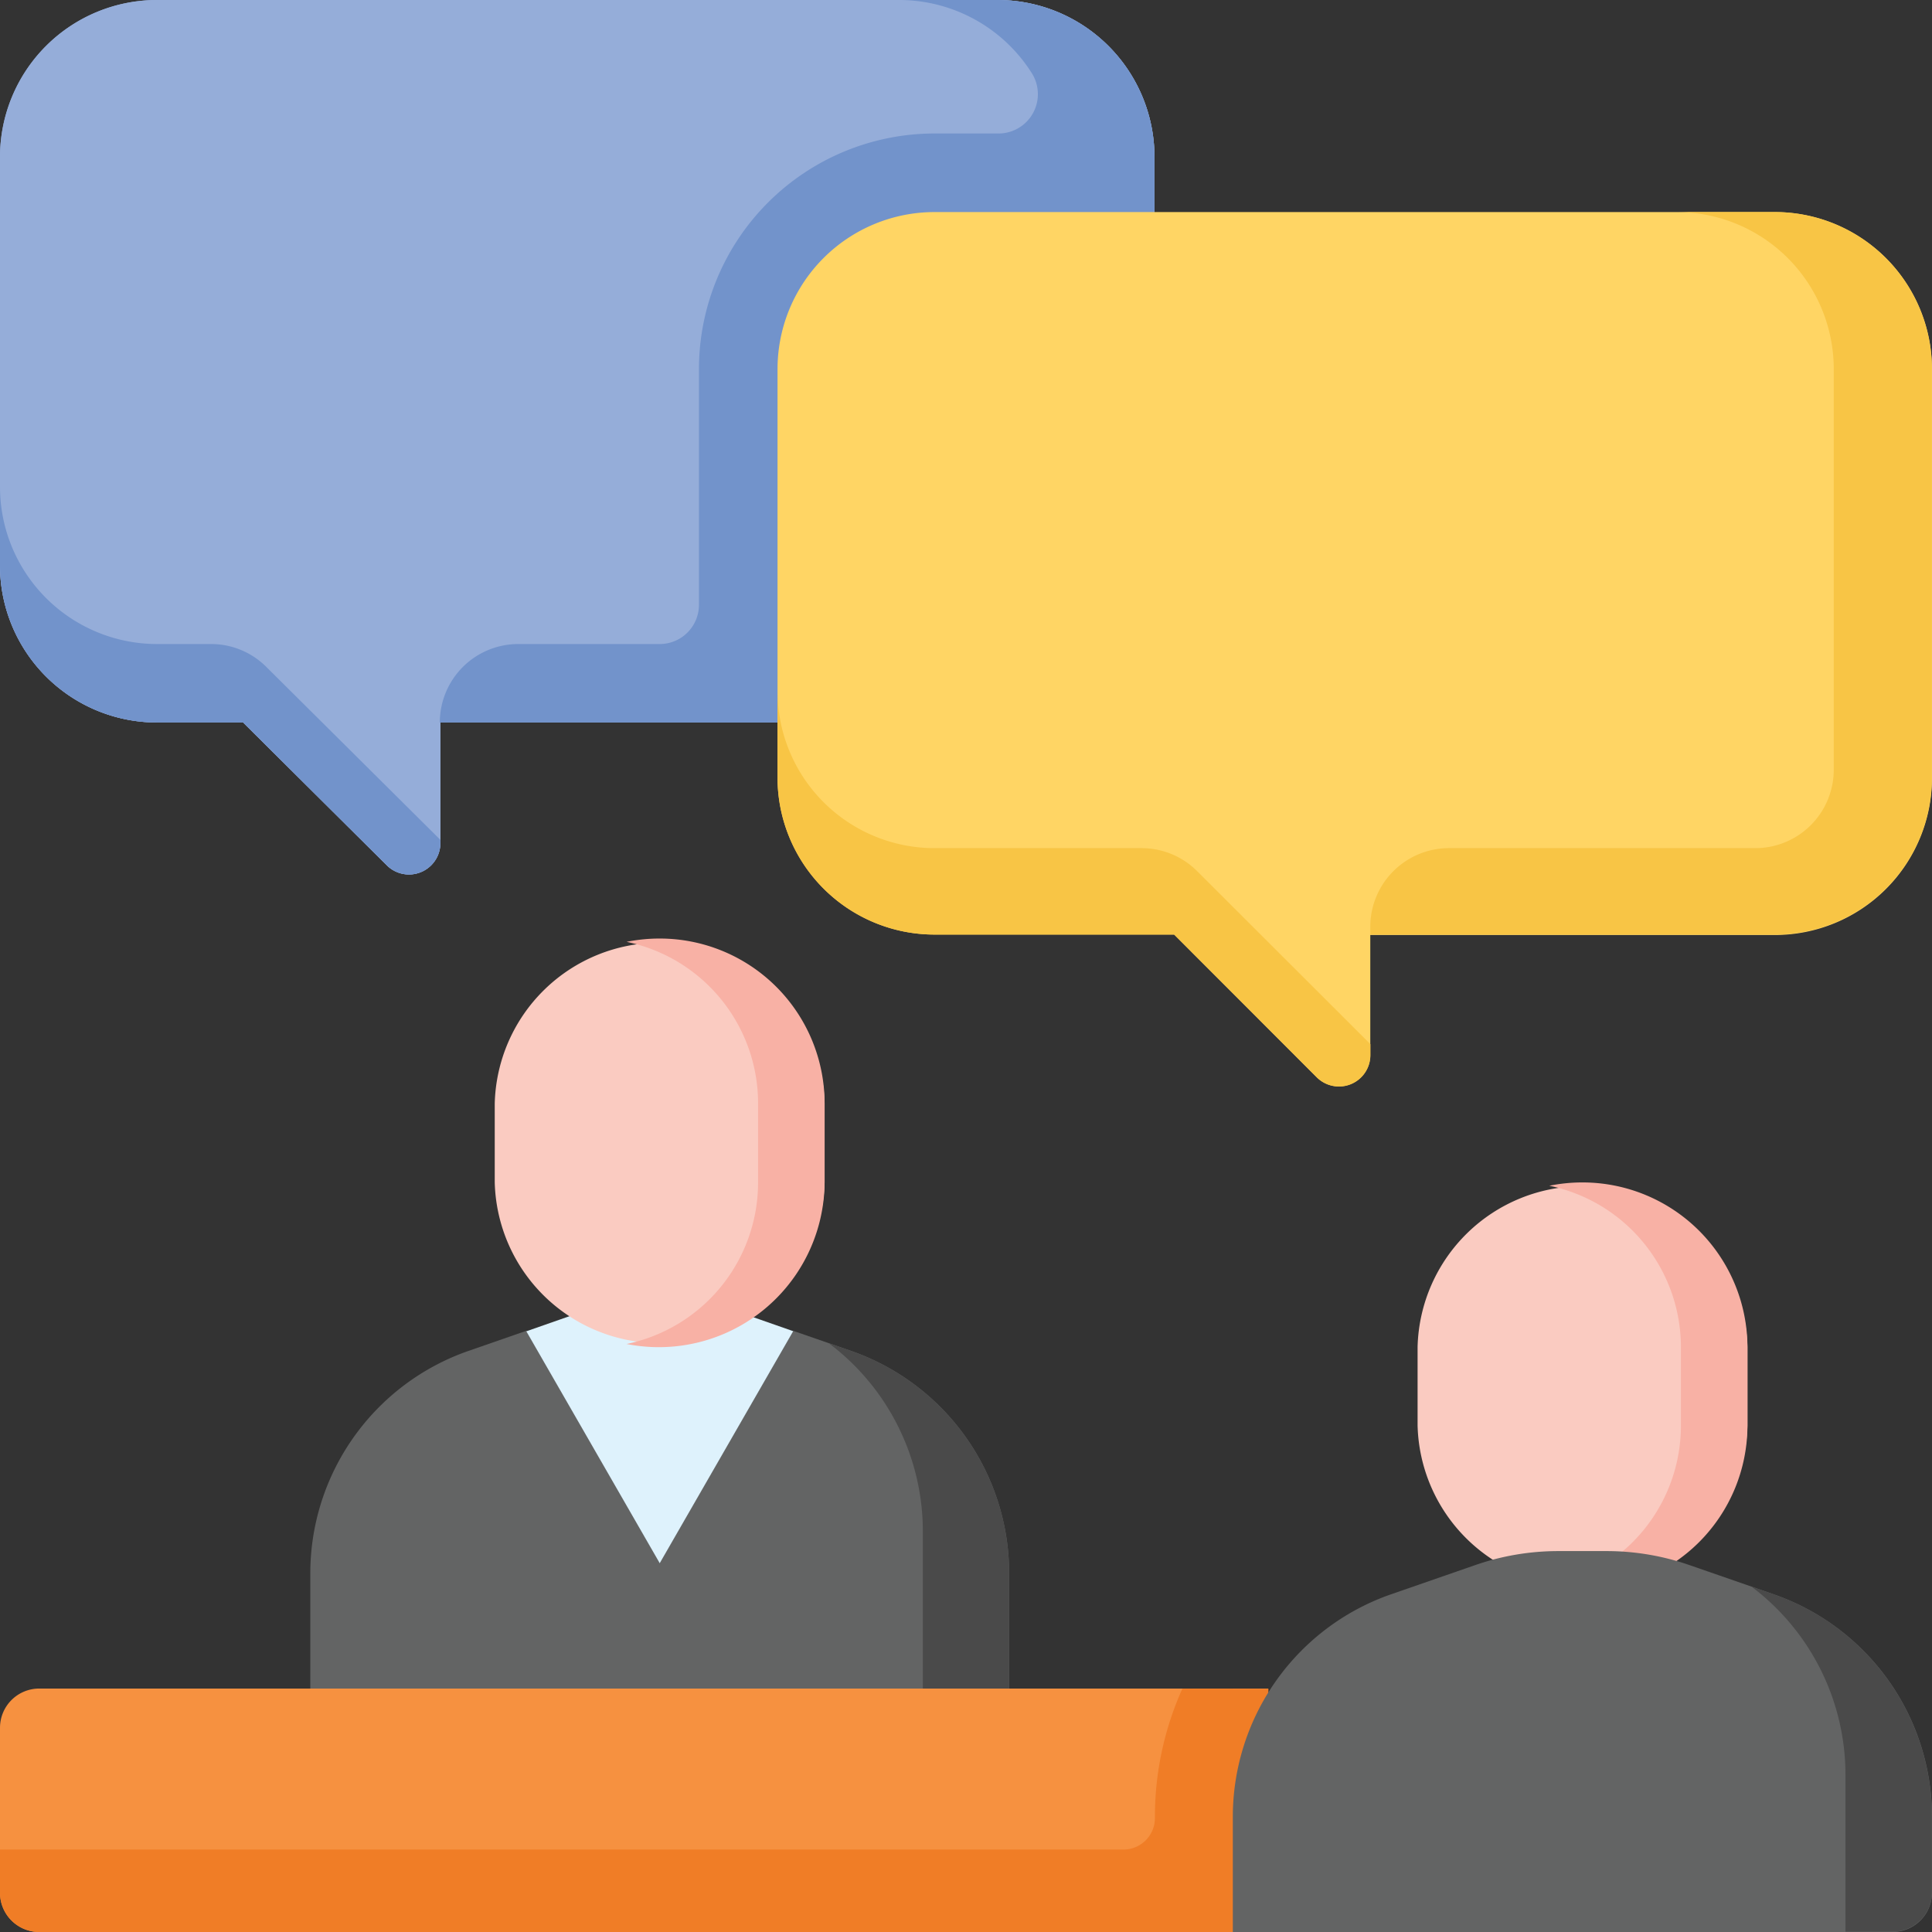
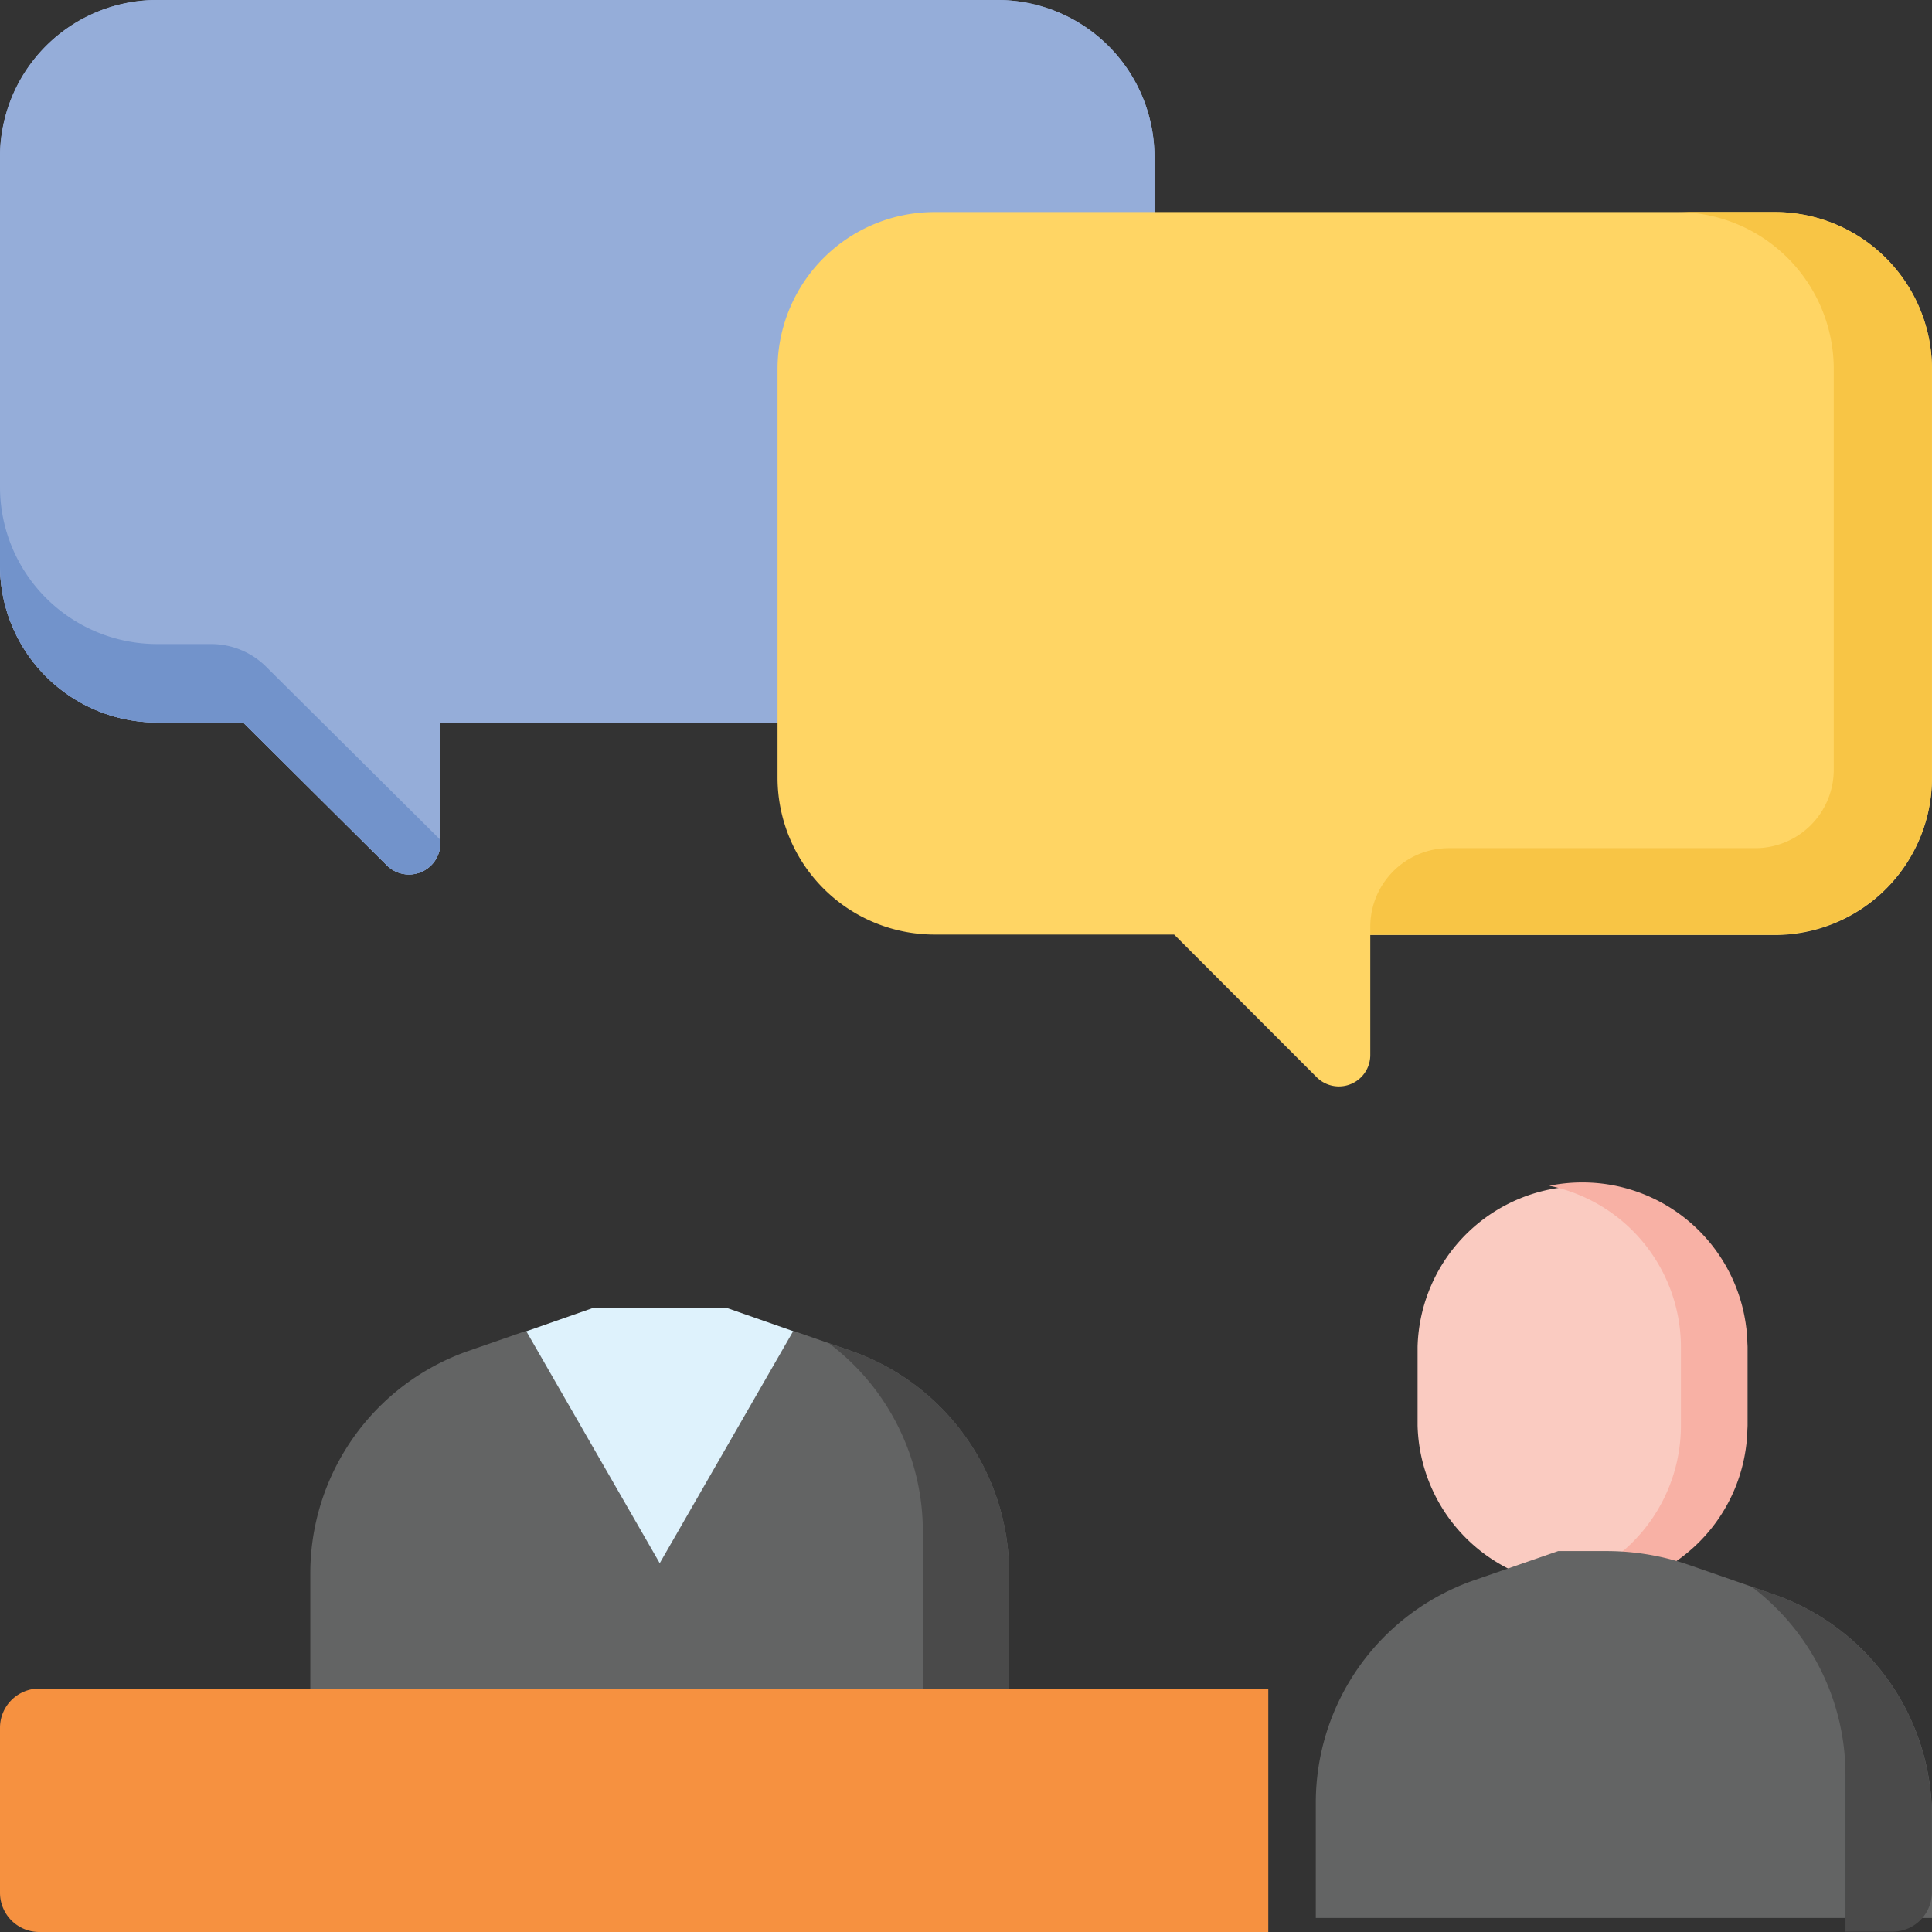
<svg xmlns="http://www.w3.org/2000/svg" viewBox="0 0 174.83 174.83">
  <rect x="0" y="0" width="174.83" height="174.83" fill="#333333" stroke="none" />
  <defs>
    <style>.cls-1{fill:#f69140;}.cls-2{fill:#f07d26;}.cls-3{fill:#facbc1;}.cls-4{fill:#f8b1a5;}.cls-5{fill:#636464;}.cls-6{fill:#4a4a4a;}.cls-7{fill:#def2fc;}.cls-8{fill:#95add9;}.cls-9{fill:#7293cb;}.cls-10{fill:#ffd564;}.cls-11{fill:#f8c545;}</style>
  </defs>
  <g id="Layer_2" data-name="Layer 2">
    <g id="_5._3_ตัว" data-name="5. 3 ตัว">
      <path class="cls-1" d="M114.77,174.83H3.55A3.55,3.55,0,0,1,0,171.27V156.35a3.55,3.55,0,0,1,3.55-3.55H114.77Z" />
-       <path class="cls-2" d="M107,152.8a28.27,28.27,0,0,0-2.49,11.61v.11a2.85,2.85,0,0,1-2.84,2.85H0v3.9a3.55,3.55,0,0,0,3.55,3.56H114.77v-22Z" />
      <path class="cls-3" d="M158.13,121.88a14.93,14.93,0,0,0-29.85,0V129a14.93,14.93,0,0,0,29.85,0Z" />
      <path class="cls-4" d="M143.2,107a15.09,15.09,0,0,0-3,.3,14.93,14.93,0,0,1,11.91,14.62V129a14.93,14.93,0,0,1-11.91,14.62,15.09,15.09,0,0,0,3,.3A14.93,14.93,0,0,0,158.13,129v-7.11A14.93,14.93,0,0,0,143.2,107Z" />
-       <path class="cls-5" d="M174.83,171.27v-6.86a21.32,21.32,0,0,0-14.33-20.14l-7.61-2.64a22.82,22.82,0,0,0-7.51-1.27H141a22.91,22.91,0,0,0-7.51,1.27l-7.61,2.64a21.32,21.32,0,0,0-14.32,20.14v10.42h59.69A3.56,3.56,0,0,0,174.83,171.27Z" />
+       <path class="cls-5" d="M174.83,171.27v-6.86a21.32,21.32,0,0,0-14.33-20.14l-7.61-2.64a22.82,22.82,0,0,0-7.51-1.27H141l-7.61,2.64a21.32,21.32,0,0,0-14.32,20.14v10.42h59.69A3.56,3.56,0,0,0,174.83,171.27Z" />
      <path class="cls-6" d="M160.5,144.27l-2-.69a21.32,21.32,0,0,1,8.5,17v14.22h4.26a3.56,3.56,0,0,0,3.56-3.56v-6.86A21.32,21.32,0,0,0,160.5,144.27Z" />
      <path class="cls-5" d="M77,122.24l-5.22-1.81v0l-12.08,21-12.08-21v0l-5.21,1.81a21.32,21.32,0,0,0-14.33,20.14V152.8H91.32V142.38A21.32,21.32,0,0,0,77,122.24Z" />
      <path class="cls-6" d="M77,122.24l-2-.69a21.3,21.3,0,0,1,8.51,17V152.8h7.81V142.38A21.32,21.32,0,0,0,77,122.24Z" />
      <path class="cls-7" d="M47.62,120.46l12.08,21,12.08-21v0l-6-2.1H53.66l-6,2.1Z" />
-       <path class="cls-3" d="M74.62,99.85a14.93,14.93,0,0,0-29.85,0V107a14.93,14.93,0,0,0,29.85,0Z" />
-       <path class="cls-4" d="M59.7,84.93a14.94,14.94,0,0,0-3,.3,14.93,14.93,0,0,1,11.9,14.62V107a14.93,14.93,0,0,1-11.9,14.62A15,15,0,0,0,74.62,107V99.85A14.92,14.92,0,0,0,59.7,84.93Z" />
      <path class="cls-8" d="M90.26,0H14.21A14.21,14.21,0,0,0,0,14.21v37A14.21,14.21,0,0,0,14.21,65.38H22L35,78.3a2.84,2.84,0,0,0,4.85-2V65.38H90.26a14.21,14.21,0,0,0,14.21-14.21v-37A14.21,14.21,0,0,0,90.26,0Z" />
      <path class="cls-8" d="M90.26,0H14.21A14.21,14.21,0,0,0,0,14.21v37A14.21,14.21,0,0,0,14.21,65.38H22L35,78.3a2.84,2.84,0,0,0,4.85-2V65.38H90.26a14.21,14.21,0,0,0,14.21-14.21v-37A14.21,14.21,0,0,0,90.26,0Z" />
      <path class="cls-9" d="M14.21,58.28A14.22,14.22,0,0,1,0,44.06v7.11A14.21,14.21,0,0,0,14.21,65.38H22L35,78.3a2.84,2.84,0,0,0,4.85-2V76L24.11,60.36a7.07,7.07,0,0,0-5-2.08Z" />
-       <path class="cls-9" d="M90.26,0H81.37a14.2,14.2,0,0,1,12,6.62,3.56,3.56,0,0,1-3,5.46H84.57A21.33,21.33,0,0,0,63.25,33.4V54.72a3.55,3.55,0,0,1-3.55,3.56H46.91a7.1,7.1,0,0,0-7.11,7.1H90.26a14.21,14.21,0,0,0,14.21-14.21v-37A14.21,14.21,0,0,0,90.26,0Z" />
      <path class="cls-10" d="M84.57,19.19h76A14.22,14.22,0,0,1,174.83,33.4v37a14.22,14.22,0,0,1-14.22,14.21H124V95.48a2.84,2.84,0,0,1-4.85,2L106.25,84.57H84.57A14.21,14.21,0,0,1,70.36,70.36v-37A14.21,14.21,0,0,1,84.57,19.19Z" />
-       <path class="cls-11" d="M84.57,76.75A14.21,14.21,0,0,1,70.36,62.54v7.82A14.21,14.21,0,0,0,84.57,84.57h21.68l12.91,12.92a2.84,2.84,0,0,0,4.85-2v-1L108.33,78.83a7.11,7.11,0,0,0-5-2.08Z" />
      <path class="cls-11" d="M160.61,19.19h-8.88A14.21,14.21,0,0,1,165.94,33.4V69.65a7.1,7.1,0,0,1-7.1,7.1H131.12A7.12,7.12,0,0,0,124,83.86v.71h36.6a14.22,14.22,0,0,0,14.22-14.21v-37A14.22,14.22,0,0,0,160.61,19.19Z" />
    </g>
  </g>
</svg>